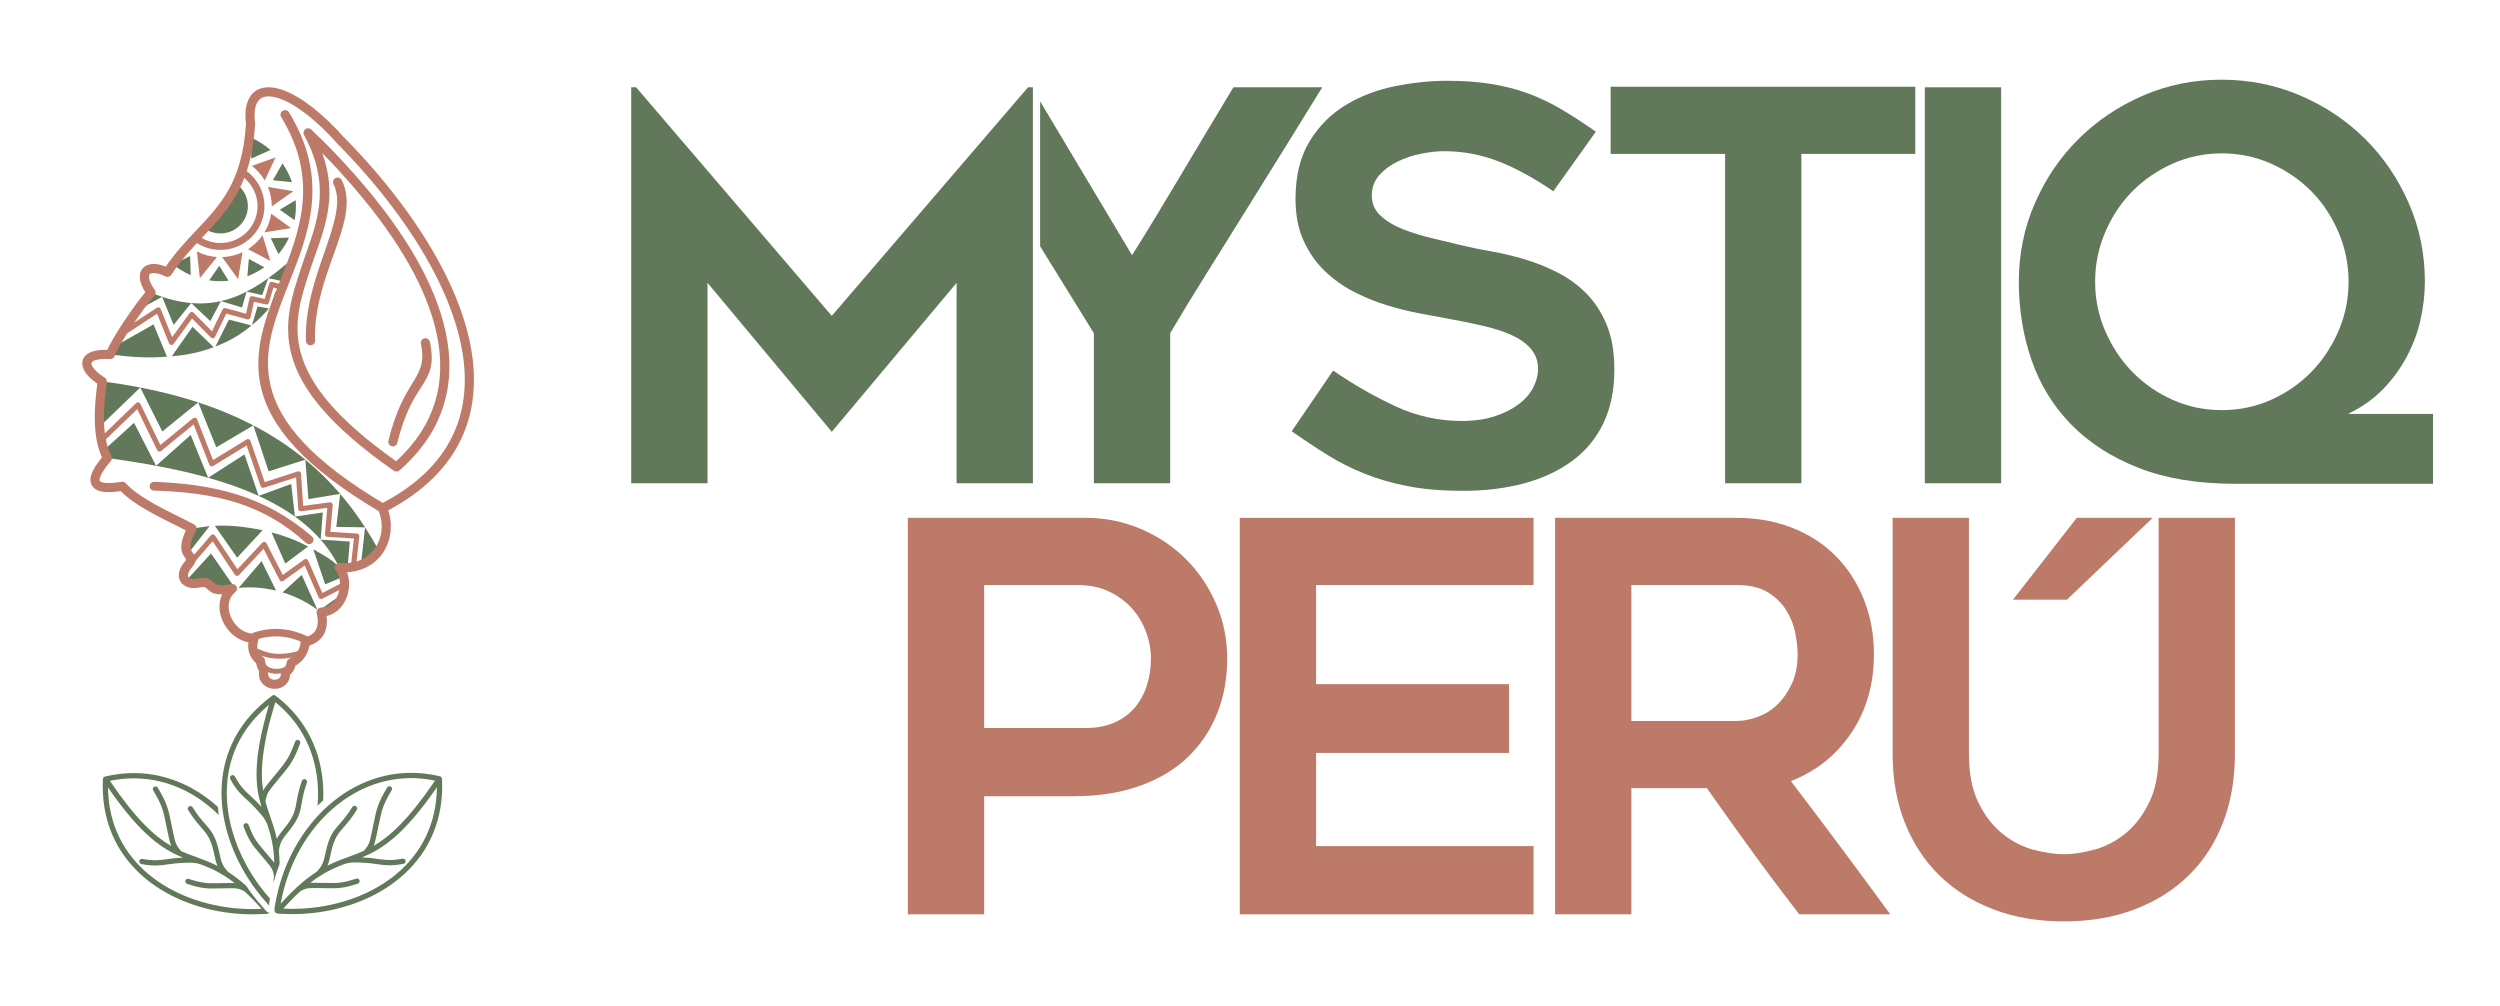
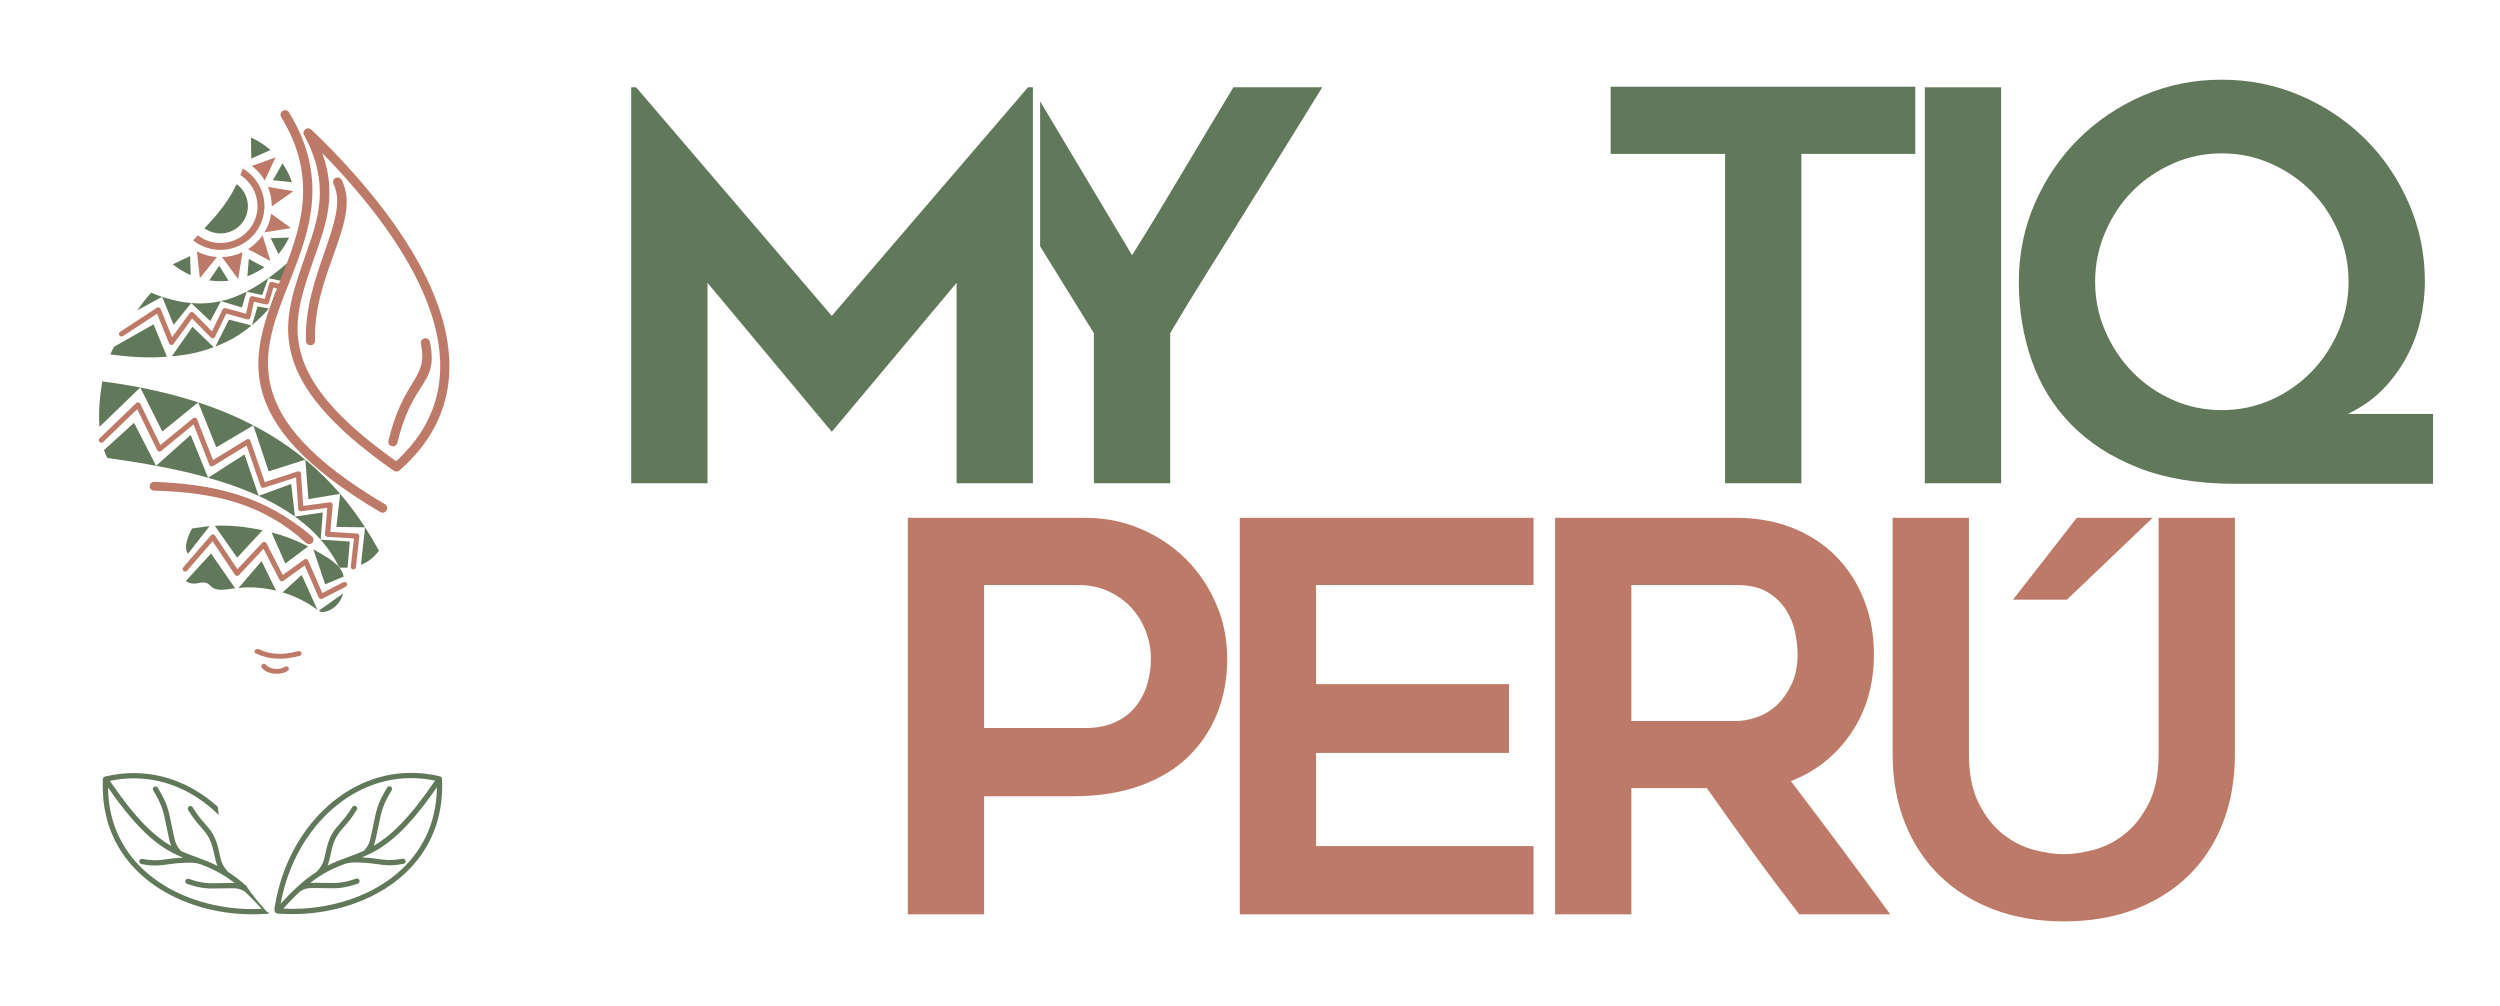
<svg xmlns="http://www.w3.org/2000/svg" width="256" height="103" viewBox="0 0 256 103" fill="none">
  <path d="M249.144 42.384V49.54H228.829C225.033 49.54 221.75 48.994 218.978 47.904C216.206 46.813 213.909 45.334 212.086 43.467C210.262 41.6 208.914 39.408 208.039 36.894C207.164 34.379 206.727 31.698 206.727 28.851C206.727 26.003 207.276 23.322 208.374 20.808C209.471 18.293 210.959 16.102 212.838 14.235C214.718 12.368 216.914 10.888 219.425 9.797C221.936 8.706 224.624 8.16 227.489 8.16C230.355 8.16 233.052 8.706 235.582 9.797C238.112 10.888 240.317 12.368 242.196 14.235C244.074 16.102 245.563 18.293 246.66 20.808C247.758 23.322 248.307 26.003 248.307 28.851C248.307 30.071 248.167 31.328 247.888 32.623C247.61 33.917 247.154 35.173 246.521 36.394C245.888 37.615 245.08 38.742 244.094 39.778C243.107 40.813 241.889 41.683 240.438 42.384H249.144ZM214.541 28.851C214.541 30.626 214.885 32.308 215.574 33.898C216.262 35.488 217.183 36.885 218.355 38.086C219.526 39.288 220.903 40.24 222.475 40.943C224.057 41.646 225.731 41.997 227.517 41.997C229.303 41.997 230.977 41.646 232.559 40.943C234.131 40.24 235.508 39.288 236.679 38.086C237.852 36.885 238.773 35.488 239.461 33.898C240.15 32.308 240.493 30.626 240.493 28.851C240.493 27.076 240.15 25.384 239.461 23.776C238.773 22.167 237.852 20.771 236.679 19.587C235.508 18.404 234.131 17.461 232.559 16.759C230.977 16.056 229.303 15.705 227.517 15.705C225.731 15.705 224.057 16.056 222.475 16.759C220.903 17.461 219.526 18.404 218.355 19.587C217.183 20.771 216.262 22.167 215.574 23.776C214.885 25.384 214.541 27.076 214.541 28.851Z" fill="#61785A" />
  <path d="M204.916 49.485H197.102V8.938H204.916V49.485Z" fill="#61785A" />
  <path d="M196.127 15.76H184.462V49.485H176.649V15.76H164.928V8.882H196.127V15.76Z" fill="#61785A" />
-   <path d="M132.27 44.16L136.512 37.947C138.558 39.353 140.67 40.563 142.846 41.58C145.023 42.598 147.302 43.106 149.684 43.106C150.948 43.106 152.064 42.949 153.032 42.635C153.999 42.321 154.818 41.913 155.488 41.414C156.158 40.914 156.66 40.342 156.995 39.694C157.33 39.047 157.497 38.41 157.497 37.781C157.497 36.968 157.246 36.274 156.743 35.702C156.242 35.127 155.572 34.656 154.734 34.286C153.897 33.917 152.911 33.603 151.776 33.343C150.642 33.085 149.46 32.845 148.232 32.623C147.414 32.474 146.465 32.299 145.386 32.096C144.307 31.892 143.191 31.614 142.037 31.264C140.884 30.912 139.749 30.45 138.633 29.877C137.516 29.303 136.512 28.582 135.618 27.713C134.725 26.845 134.01 25.809 133.47 24.608C132.93 23.405 132.661 21.991 132.661 20.365C132.661 17.997 133.145 16.028 134.112 14.456C135.079 12.886 136.316 11.646 137.823 10.741C139.33 9.835 141.004 9.197 142.846 8.826C144.689 8.457 146.465 8.272 148.177 8.272C149.888 8.272 151.414 8.383 152.754 8.605C154.092 8.826 155.338 9.15 156.492 9.575C157.645 10.001 158.772 10.537 159.869 11.184C160.966 11.831 162.148 12.598 163.413 13.486L159.06 19.587C157.124 18.256 155.265 17.24 153.478 16.537C151.692 15.834 149.814 15.482 147.841 15.482C147.172 15.482 146.409 15.566 145.554 15.733C144.698 15.899 143.889 16.168 143.126 16.537C142.363 16.906 141.73 17.378 141.227 17.951C140.726 18.524 140.474 19.218 140.474 20.031C140.474 20.845 140.772 21.529 141.367 22.084C141.963 22.638 142.725 23.101 143.655 23.47C144.586 23.84 145.609 24.154 146.725 24.413C147.841 24.672 148.921 24.931 149.962 25.19C150.744 25.375 151.665 25.56 152.725 25.744C153.786 25.929 154.883 26.189 156.018 26.521C157.153 26.853 158.278 27.298 159.394 27.853C160.511 28.408 161.506 29.119 162.38 29.988C163.255 30.856 163.962 31.93 164.502 33.205C165.041 34.481 165.31 36.025 165.31 37.837C165.31 39.945 164.938 41.774 164.194 43.328C163.45 44.88 162.39 46.166 161.013 47.182C159.637 48.2 157.999 48.968 156.102 49.485C154.204 50.003 152.102 50.261 149.795 50.261C147.674 50.261 145.804 50.104 144.186 49.789C142.567 49.475 141.088 49.05 139.749 48.514C138.409 47.978 137.144 47.34 135.954 46.6C134.763 45.861 133.535 45.048 132.27 44.16Z" fill="#61785A" />
  <path d="M135.399 8.938C134.358 10.638 133.158 12.58 131.8 14.762C130.441 16.943 129.056 19.171 127.642 21.446C126.228 23.72 124.833 25.957 123.456 28.157C122.079 30.358 120.87 32.345 119.828 34.12V49.485H112.014V34.12L106.508 25.222V10.372L115.922 26.132C116.74 24.838 117.596 23.451 118.489 21.973C119.382 20.493 120.275 19.005 121.167 17.507C122.06 16.01 122.944 14.53 123.818 13.07C124.693 11.61 125.522 10.232 126.302 8.938H135.399Z" fill="#61785A" />
  <path d="M105.769 8.938V49.485H97.956V28.962L85.175 44.216L72.45 28.962V49.485H64.636V8.938H65.139L85.175 32.345L105.268 8.938H105.769Z" fill="#61785A" />
  <path d="M212.661 53.026H220.431L211.656 61.403H206.131L212.661 53.026Z" fill="#BE7A69" />
  <path d="M211.33 94.35C208.689 94.35 206.289 93.944 204.13 93.121C201.973 92.297 200.13 91.142 198.605 89.655C197.08 88.166 195.898 86.362 195.061 84.255C194.223 82.147 193.805 79.799 193.805 77.21V53.026H201.619V77.21C201.619 79.245 201.953 80.927 202.624 82.258C203.293 83.59 204.121 84.644 205.107 85.42C206.093 86.196 207.154 86.733 208.288 87.028C209.423 87.325 210.437 87.472 211.33 87.472C212.223 87.472 213.237 87.325 214.372 87.028C215.507 86.733 216.567 86.196 217.554 85.42C218.539 84.644 219.367 83.59 220.036 82.258C220.707 80.927 221.042 79.245 221.042 77.21V53.026H228.855V77.21C228.855 79.799 228.446 82.147 227.627 84.255C226.809 86.362 225.636 88.166 224.111 89.655C222.586 91.142 220.743 92.297 218.586 93.121C216.427 93.944 214.009 94.35 211.33 94.35Z" fill="#BE7A69" />
  <path d="M167.053 93.629H159.24V53.026H177.797C179.891 53.026 181.798 53.369 183.538 54.053C185.268 54.737 186.747 55.699 187.974 56.937C189.211 58.176 190.17 59.655 190.857 61.375C191.546 63.094 191.891 64.971 191.891 67.005C191.891 70.074 191.118 72.755 189.574 75.048C188.021 77.34 185.965 78.985 183.389 79.984C186.821 84.495 190.216 89.044 193.565 93.629H184.244C182.617 91.522 181.017 89.395 179.462 87.25C177.9 85.106 176.347 82.924 174.784 80.706H167.053V93.629ZM167.053 73.827H177.789C178.495 73.827 179.23 73.689 179.983 73.412C180.746 73.134 181.426 72.709 182.021 72.135C182.606 71.562 183.1 70.85 183.49 70.001C183.881 69.149 184.076 68.151 184.076 67.005C184.076 66.413 184.002 65.71 183.853 64.897C183.705 64.083 183.406 63.306 182.96 62.567C182.524 61.828 181.891 61.199 181.072 60.681C180.254 60.163 179.165 59.905 177.789 59.905H167.053V73.827Z" fill="#BE7A69" />
  <path d="M134.766 59.905V70.056H154.524V77.1H134.766V86.641H157.035V93.629H126.953V53.026H157.035V59.905H134.766Z" fill="#BE7A69" />
  <path d="M111.157 53.026C113.165 53.026 115.054 53.406 116.822 54.164C118.589 54.922 120.124 55.948 121.426 57.242C122.728 58.537 123.76 60.062 124.523 61.818C125.286 63.575 125.667 65.452 125.667 67.448C125.667 69.445 125.333 71.294 124.663 72.995C123.994 74.696 123.007 76.185 121.704 77.461C120.403 78.736 118.756 79.734 116.766 80.455C114.775 81.177 112.478 81.537 109.873 81.537H100.775V93.629H92.962V53.026H111.157ZM111.157 74.548C112.31 74.548 113.314 74.354 114.17 73.966C115.026 73.578 115.723 73.05 116.263 72.385C116.802 71.719 117.203 70.962 117.463 70.11C117.724 69.261 117.854 68.372 117.854 67.448C117.854 66.524 117.687 65.609 117.351 64.703C117.017 63.797 116.533 62.993 115.901 62.29C115.268 61.587 114.487 61.014 113.557 60.571C112.626 60.126 111.547 59.905 110.319 59.905H100.775V74.548H111.157Z" fill="#BE7A69" />
  <path d="M41.494 47.637C41.299 47.823 41.102 48.002 40.905 48.175C40.826 48.244 40.725 48.283 40.62 48.289C40.519 48.296 40.415 48.268 40.325 48.205C33.674 43.56 30.819 39.81 29.882 36.45C28.939 33.071 29.931 30.12 30.962 27.053C31.093 26.664 31.23 26.273 31.366 25.883C32.608 22.34 33.84 18.824 31.134 13.825C31.087 13.738 31.07 13.639 31.082 13.542C31.096 13.448 31.137 13.358 31.207 13.284C31.297 13.191 31.416 13.142 31.537 13.139C31.655 13.137 31.777 13.179 31.871 13.267C32.73 14.082 33.458 14.8 34.161 15.53C34.87 16.263 35.549 17.002 36.306 17.856C38.577 20.419 40.585 23.063 42.178 25.715C43.645 28.158 44.759 30.61 45.4 33.014C46.102 35.647 46.239 38.222 45.658 40.666C45.117 42.94 43.956 45.099 42.051 47.082C41.871 47.269 41.686 47.454 41.494 47.637ZM40.917 46.895C41.072 46.745 41.224 46.593 41.371 46.44C43.154 44.584 44.239 42.567 44.742 40.441C45.285 38.151 45.154 35.731 44.492 33.251C43.873 30.928 42.79 28.55 41.361 26.172C39.804 23.583 37.833 20.992 35.6 18.473C34.997 17.792 34.49 17.23 33.975 16.685C33.664 16.354 33.347 16.026 33.001 15.678C34.503 19.834 33.408 22.929 32.301 26.055C32.147 26.493 31.991 26.931 31.85 27.349C30.877 30.247 29.941 33.038 30.812 36.18C31.682 39.316 34.349 42.837 40.56 47.228C40.684 47.115 40.803 47.004 40.917 46.895Z" fill="#BE7A69" />
  <path d="M31.475 35.231C31.387 35.15 31.331 35.035 31.327 34.907C31.219 31.6 32.283 28.537 33.215 25.849C34.201 23.008 35.038 20.596 34.15 18.853C34.092 18.738 34.086 18.61 34.123 18.498C34.16 18.385 34.242 18.285 34.358 18.228C34.473 18.169 34.601 18.163 34.715 18.2C34.829 18.238 34.929 18.319 34.987 18.434C36.111 20.639 35.192 23.205 34.122 26.191C33.199 28.77 32.159 31.67 32.263 34.877C32.267 35.006 32.219 35.124 32.137 35.21C32.055 35.297 31.939 35.353 31.809 35.357C31.68 35.361 31.561 35.312 31.475 35.231Z" fill="#BE7A69" />
  <path fill-rule="evenodd" clip-rule="evenodd" d="M36.957 57.84C37.688 57.557 38.288 57.075 38.804 56.393C38.364 55.586 37.892 54.786 37.383 54L36.957 57.84ZM37.382 53.999C36.623 52.824 35.78 51.676 34.833 50.57L34.441 53.956L37.382 53.999ZM34.831 50.57C33.783 49.345 32.604 48.172 31.268 47.071L31.581 51.108L34.831 50.57ZM31.268 47.07C29.72 45.794 27.961 44.614 25.946 43.563L27.509 48.263L31.268 47.07ZM25.945 43.562C24.251 42.679 22.376 41.886 20.294 41.203L22.147 45.804L25.945 43.562ZM20.293 41.203C18.48 40.608 16.509 40.096 14.363 39.68L16.62 44.185L20.293 41.203ZM14.362 39.679C13.124 39.44 11.83 39.231 10.472 39.057C10.248 40.39 10.061 42.087 10.183 43.715L14.362 39.679Z" fill="#61785A" />
  <path fill-rule="evenodd" clip-rule="evenodd" d="M10.999 46.902C22.011 48.387 31.341 51.134 34.745 58.119C35.034 58.138 35.308 58.14 35.569 58.125L35.592 58.117L35.821 55.456L32.835 55.26L33.053 52.474L30.2 52.899L29.818 49.555L26.483 50.78L25.036 46.532L21.313 48.923L19.525 44.54L15.982 47.696L13.726 43.294L10.647 46.09C10.747 46.373 10.862 46.645 10.999 46.902Z" fill="#61785A" />
  <path fill-rule="evenodd" clip-rule="evenodd" d="M29.141 28.836L30.102 26.357C25.616 30.293 21.76 32.544 15.477 29.976C15.045 30.439 14.546 31.08 14.045 31.781L16.605 30.395L17.779 33.265L19.58 31.032L21.537 32.886L22.617 30.835L24.781 31.486L25.253 29.862L26.845 30.213L27.471 28.485L29.141 28.836Z" fill="#61785A" />
  <path fill-rule="evenodd" clip-rule="evenodd" d="M11.307 36.301C13.447 36.563 15.162 36.687 17.098 36.525L15.723 33.218L11.686 35.501C11.411 35.991 11.369 36.104 11.307 36.301ZM17.591 36.484C19.174 36.351 20.458 36.083 21.877 35.55L19.715 33.463L17.591 36.484ZM22.062 35.48C23.437 34.963 24.564 34.318 25.758 33.328L23.444 32.729L22.062 35.48ZM25.808 33.288C26.438 32.766 26.959 32.266 27.533 31.592L26.371 31.381L25.808 33.288ZM27.741 31.348C28.081 30.947 28.289 30.666 28.61 30.208L28.681 30.023L28.203 29.893L27.741 31.348Z" fill="#61785A" />
  <path d="M15.458 49.471C15.542 49.389 15.654 49.339 15.778 49.339H15.785C18.836 49.457 21.655 49.807 24.323 50.651C26.998 51.497 29.515 52.84 31.956 54.941L31.965 54.95C32.054 55.036 32.1 55.151 32.101 55.266C32.103 55.38 32.061 55.496 31.973 55.586C31.886 55.674 31.771 55.72 31.655 55.721C31.544 55.722 31.431 55.683 31.343 55.603L31.337 55.598C29.096 53.545 26.723 52.252 24.157 51.449C21.585 50.645 18.817 50.331 15.789 50.239H15.778C15.654 50.239 15.542 50.188 15.459 50.107L15.458 50.106C15.377 50.024 15.326 49.911 15.326 49.788C15.326 49.665 15.377 49.553 15.458 49.471Z" fill="#BE7A69" />
  <path d="M26.568 66.496C26.413 66.421 26.207 66.455 26.107 66.572C26.008 66.688 26.053 66.844 26.208 66.919C26.9 67.253 27.626 67.421 28.381 67.451C29.123 67.48 29.888 67.373 30.669 67.162C30.843 67.115 30.933 66.971 30.871 66.842C30.809 66.712 30.618 66.644 30.445 66.69C29.745 66.881 29.066 66.975 28.415 66.951C27.776 66.925 27.159 66.782 26.568 66.496Z" fill="#BE7A69" />
  <path d="M27.226 68.071C27.136 67.962 26.97 67.943 26.855 68.028C26.74 68.112 26.719 68.27 26.809 68.379C27.101 68.731 27.569 68.927 28.049 68.982C28.566 69.04 29.11 68.937 29.47 68.689C29.588 68.608 29.614 68.45 29.529 68.339C29.443 68.227 29.277 68.201 29.159 68.283C28.905 68.457 28.504 68.527 28.111 68.483C27.758 68.443 27.422 68.308 27.226 68.071Z" fill="#BE7A69" />
  <path d="M18.763 58.098C18.669 58.208 18.682 58.373 18.792 58.467C18.903 58.562 19.07 58.548 19.164 58.439L21.77 55.42L24.055 58.855C24.135 58.975 24.299 59.009 24.42 58.929C24.439 58.917 24.454 58.903 24.469 58.889L26.986 56.2L28.628 59.388C28.694 59.516 28.853 59.567 28.982 59.502L29.017 59.48L31.203 57.905L32.633 61.184C32.691 61.316 32.845 61.378 32.979 61.32L35.404 60.083C35.533 60.017 35.584 59.858 35.518 59.73C35.451 59.602 35.292 59.551 35.163 59.617L33.004 60.72L31.563 57.416C31.555 57.392 31.543 57.369 31.527 57.347C31.442 57.23 31.276 57.205 31.159 57.289L28.956 58.877L27.292 55.645C27.279 55.613 27.258 55.583 27.229 55.557C27.123 55.458 26.955 55.465 26.856 55.57L24.311 58.288L22.018 54.842C22.005 54.821 21.988 54.804 21.97 54.788C21.859 54.693 21.693 54.706 21.598 54.816L18.763 58.098Z" fill="#BE7A69" />
  <path fill-rule="evenodd" clip-rule="evenodd" d="M19.242 56.711L21.465 53.87L19.659 54.117C18.938 55.505 18.931 56.251 19.242 56.711Z" fill="#61785A" />
  <path fill-rule="evenodd" clip-rule="evenodd" d="M21.998 53.84L24.284 57.104L26.89 54.294C25.181 53.948 23.62 53.763 21.998 53.84Z" fill="#61785A" />
  <path fill-rule="evenodd" clip-rule="evenodd" d="M27.804 54.519L29.212 57.706L31.547 55.958C30.331 55.32 29.083 54.845 27.804 54.519Z" fill="#61785A" />
  <path fill-rule="evenodd" clip-rule="evenodd" d="M32.084 56.246L33.295 59.835L35.189 59.039C34.968 57.813 33.589 57.127 32.084 56.246Z" fill="#61785A" />
  <path fill-rule="evenodd" clip-rule="evenodd" d="M19.036 59.489L21.607 56.675L24.071 60.238L23.8 60.272C20.965 60.799 22.026 59.439 20.471 59.673C19.882 59.838 19.341 59.758 19.036 59.489Z" fill="#61785A" />
  <path fill-rule="evenodd" clip-rule="evenodd" d="M24.43 60.203L26.787 57.46L28.271 60.48C26.971 60.171 25.689 60.069 24.43 60.203Z" fill="#61785A" />
  <path fill-rule="evenodd" clip-rule="evenodd" d="M28.935 60.662L30.896 58.875L32.507 62.448C31.411 61.639 30.218 61.048 28.935 60.662Z" fill="#61785A" />
  <path fill-rule="evenodd" clip-rule="evenodd" d="M32.896 62.685L32.664 62.52L35.147 60.757C34.85 61.778 34.073 62.64 32.896 62.685Z" fill="#61785A" />
  <path d="M10.194 44.885C10.089 44.986 10.086 45.152 10.188 45.256C10.29 45.359 10.457 45.361 10.561 45.261L14.052 41.9L16.095 46.094C16.158 46.224 16.316 46.28 16.447 46.216C16.471 46.205 16.492 46.191 16.511 46.173L19.823 43.459L21.438 47.589C21.489 47.723 21.642 47.791 21.779 47.739L21.822 47.717L25.253 45.618L26.692 49.781C26.74 49.919 26.89 49.991 27.028 49.944L30.32 48.878L30.538 52.114C30.548 52.259 30.674 52.368 30.819 52.359L33.514 52L33.279 54.69C33.267 54.835 33.375 54.962 33.52 54.974L36.242 55.138L35.922 58.023C35.906 58.167 36.01 58.297 36.155 58.312C36.299 58.328 36.431 58.224 36.446 58.081L36.798 54.908C36.806 54.764 36.696 54.64 36.55 54.632L33.829 54.467L34.07 51.72L34.068 51.664C34.049 51.52 33.917 51.419 33.772 51.438L31.045 51.8L30.824 48.513C30.823 48.489 30.819 48.466 30.811 48.442C30.767 48.305 30.617 48.23 30.479 48.274L27.108 49.367L25.646 45.137C25.64 45.119 25.632 45.102 25.622 45.085C25.545 44.961 25.382 44.922 25.258 44.998L21.815 47.106L20.182 42.932C20.172 42.907 20.158 42.882 20.139 42.86C20.047 42.749 19.881 42.733 19.769 42.825L16.423 45.567L14.368 41.346C14.356 41.322 14.34 41.298 14.319 41.278C14.218 41.174 14.051 41.172 13.947 41.272L10.194 44.885Z" fill="#BE7A69" />
  <path d="M12.301 33.977C12.181 34.056 12.147 34.218 12.226 34.339C12.306 34.46 12.47 34.493 12.591 34.414L16.083 32.127L17.315 35.161C17.37 35.295 17.523 35.361 17.658 35.307C17.71 35.286 17.752 35.251 17.781 35.207L19.668 32.613L21.595 34.563C21.696 34.666 21.863 34.668 21.968 34.566C21.993 34.541 22.012 34.512 22.025 34.481L23.167 32.115L25.322 32.703C25.462 32.741 25.607 32.658 25.645 32.519L26.007 30.903L27.229 31.177C27.368 31.207 27.508 31.122 27.542 30.985L27.994 29.444L28.838 29.684C28.979 29.724 29.124 29.643 29.164 29.503C29.205 29.365 29.123 29.219 28.983 29.179L27.886 28.868C27.747 28.829 27.602 28.909 27.562 29.048L27.103 30.611L25.865 30.334C25.722 30.303 25.581 30.392 25.549 30.533L25.194 32.125L23.102 31.555C22.979 31.517 22.844 31.573 22.787 31.692L21.707 33.929L19.825 32.024L19.791 31.995C19.673 31.911 19.509 31.938 19.423 32.055L17.626 34.526L16.451 31.635L16.426 31.589C16.347 31.468 16.183 31.435 16.062 31.514L12.301 33.977Z" fill="#BE7A69" />
  <path fill-rule="evenodd" clip-rule="evenodd" d="M24.959 22.59C25.742 21.339 25.41 19.712 24.23 18.858C23.362 20.703 22.192 22.045 20.938 23.381C20.988 23.416 21.037 23.449 21.09 23.481C22.406 24.297 24.138 23.898 24.959 22.59Z" fill="#61785A" />
  <path d="M26.398 23.481C27.055 22.432 27.223 21.217 26.963 20.101L26.955 20.075C26.69 18.968 26.004 17.962 24.958 17.315C24.925 17.294 24.892 17.275 24.859 17.255C24.784 17.49 24.704 17.718 24.62 17.938C25.481 18.486 26.046 19.322 26.266 20.238L26.27 20.261C26.49 21.201 26.348 22.224 25.794 23.107C25.24 23.991 24.378 24.568 23.433 24.786C22.488 25.004 21.457 24.863 20.569 24.312C20.461 24.245 20.359 24.175 20.261 24.1C20.099 24.271 19.936 24.444 19.774 24.619C19.906 24.723 20.045 24.821 20.193 24.912C21.247 25.565 22.47 25.731 23.592 25.473C24.716 25.213 25.74 24.529 26.398 23.481Z" fill="#BE7A69" />
  <path fill-rule="evenodd" clip-rule="evenodd" d="M20.162 25.748L20.467 28.477L22.216 26.321C21.516 26.274 20.817 26.086 20.162 25.748Z" fill="#BE7A69" />
  <path fill-rule="evenodd" clip-rule="evenodd" d="M22.45 27.221L21.424 28.709C22.085 28.808 22.753 28.82 23.409 28.748L22.45 27.221Z" fill="#61785A" />
  <path fill-rule="evenodd" clip-rule="evenodd" d="M22.738 26.33L24.378 28.581L24.382 28.58L24.835 25.824C24.18 26.135 23.464 26.306 22.738 26.33Z" fill="#BE7A69" />
  <path fill-rule="evenodd" clip-rule="evenodd" d="M25.481 26.519L25.332 28.288C25.94 28.058 26.521 27.75 27.06 27.369L25.481 26.519Z" fill="#61785A" />
  <path fill-rule="evenodd" clip-rule="evenodd" d="M25.398 25.517L27.688 26.721L26.885 24.096C26.477 24.678 25.968 25.155 25.398 25.517Z" fill="#BE7A69" />
  <path fill-rule="evenodd" clip-rule="evenodd" d="M19.468 26.221L17.69 27.064C17.94 27.267 18.206 27.457 18.488 27.631C18.827 27.84 19.176 28.022 19.532 28.174L19.468 26.221Z" fill="#61785A" />
  <path fill-rule="evenodd" clip-rule="evenodd" d="M27.945 18.458L28.926 16.734C29.342 17.33 29.667 17.978 29.897 18.656L27.945 18.458Z" fill="#61785A" />
  <path fill-rule="evenodd" clip-rule="evenodd" d="M27.436 19.138L30.028 19.582L27.828 21.137C27.83 20.451 27.697 19.771 27.436 19.138Z" fill="#BE7A69" />
-   <path fill-rule="evenodd" clip-rule="evenodd" d="M28.646 21.473L30.278 20.5C30.334 21.179 30.298 21.869 30.169 22.548L28.646 21.473Z" fill="#61785A" />
  <path fill-rule="evenodd" clip-rule="evenodd" d="M27.77 21.888L29.8 23.353L27.082 23.791C27.445 23.189 27.672 22.543 27.77 21.888Z" fill="#BE7A69" />
  <path fill-rule="evenodd" clip-rule="evenodd" d="M27.723 24.396L29.597 24.323C29.462 24.613 29.308 24.897 29.133 25.176C28.945 25.476 28.739 25.758 28.518 26.022L27.723 24.396Z" fill="#61785A" />
  <path fill-rule="evenodd" clip-rule="evenodd" d="M25.729 16.239L25.705 14.091C26.032 14.235 26.352 14.402 26.663 14.596C27.034 14.825 27.377 15.081 27.693 15.358L25.729 16.239Z" fill="#61785A" />
  <path fill-rule="evenodd" clip-rule="evenodd" d="M25.792 16.986L28.218 16.118L27.11 18.48C26.779 17.915 26.337 17.405 25.792 16.986Z" fill="#BE7A69" />
-   <path d="M25.765 64.965C25.808 64.88 25.883 64.811 25.98 64.776L25.989 64.774C26.426 64.628 26.869 64.522 27.317 64.461C27.767 64.399 28.222 64.382 28.683 64.411C29.144 64.441 29.611 64.517 30.083 64.644C30.554 64.77 31.033 64.948 31.519 65.18L31.542 65.19C31.626 65.238 31.686 65.312 31.717 65.397C31.746 65.48 31.747 65.573 31.714 65.66C31.714 65.664 31.694 65.704 31.691 65.711L31.688 65.714C31.641 65.797 31.566 65.857 31.482 65.886C31.399 65.915 31.306 65.916 31.22 65.884H31.215L31.188 65.87C30.749 65.662 30.316 65.502 29.889 65.387C29.464 65.272 29.046 65.203 28.635 65.177C28.224 65.15 27.818 65.166 27.419 65.221C27.018 65.275 26.624 65.37 26.234 65.5C26.133 65.533 26.027 65.523 25.94 65.479C25.854 65.437 25.784 65.362 25.749 65.267L25.745 65.258C25.712 65.157 25.722 65.053 25.765 64.965Z" fill="#BE7A69" />
  <path d="M39.775 45.131C40.537 42.007 41.496 40.441 42.218 39.261C43.005 37.977 43.5 37.167 43.102 35.196C43.076 35.07 43.104 34.946 43.171 34.846C43.237 34.747 43.342 34.672 43.469 34.646C43.595 34.621 43.721 34.65 43.821 34.716C43.922 34.782 43.997 34.887 44.022 35.012C44.519 37.472 43.967 38.334 43.087 39.707C42.373 40.822 41.432 42.291 40.686 45.351C40.656 45.475 40.577 45.577 40.475 45.639C40.373 45.701 40.246 45.725 40.121 45.694H40.119C39.994 45.663 39.893 45.584 39.831 45.484C39.769 45.382 39.745 45.257 39.775 45.132V45.131Z" fill="#BE7A69" />
-   <path d="M39.029 53.218C38.977 52.886 38.884 52.554 38.751 52.231C38.698 52.118 38.695 51.994 38.733 51.884C38.772 51.774 38.85 51.679 38.963 51.622C39.901 51.138 40.756 50.623 41.528 50.082C42.317 49.528 43.02 48.945 43.643 48.338C44.988 47.023 45.958 45.585 46.599 44.057C47.279 42.436 47.592 40.711 47.594 38.923C47.596 37.223 47.319 35.462 46.811 33.672C46.27 31.763 45.467 29.823 44.46 27.893C43.291 25.645 41.847 23.413 40.225 21.257C38.487 18.948 36.541 16.724 34.501 14.663L34.485 14.644C33.442 13.473 32.421 12.507 31.464 11.756C30.468 10.976 29.544 10.429 28.741 10.129C28.421 10.01 28.124 9.931 27.85 9.894C27.588 9.858 27.352 9.86 27.143 9.903C26.958 9.941 26.795 10.013 26.656 10.121C26.518 10.227 26.403 10.368 26.314 10.545C26.2 10.772 26.123 11.06 26.089 11.408C26.056 11.754 26.066 12.161 26.123 12.627C26.125 12.656 26.125 12.682 26.125 12.711C25.936 15.841 25.249 18.036 24.284 19.791C23.323 21.54 22.096 22.84 20.813 24.195L20.797 24.214C19.701 25.372 18.565 26.574 17.546 28.128C17.486 28.226 17.395 28.295 17.291 28.329L17.278 28.333C17.169 28.364 17.049 28.357 16.938 28.303C16.662 28.166 16.403 28.072 16.17 28.018C15.941 27.964 15.74 27.95 15.578 27.976C15.514 27.985 15.458 28 15.414 28.022C15.376 28.039 15.345 28.062 15.321 28.087C15.3 28.11 15.284 28.139 15.272 28.172L15.27 28.18C15.256 28.224 15.248 28.277 15.248 28.338C15.249 28.495 15.298 28.69 15.398 28.922C15.498 29.15 15.649 29.413 15.86 29.708C15.919 29.793 15.947 29.893 15.944 29.993L15.943 30.017C15.935 30.116 15.895 30.213 15.821 30.292L15.808 30.306C15.58 30.533 15.214 30.987 14.793 31.554C14.358 32.141 13.86 32.853 13.388 33.567C12.979 34.19 12.592 34.807 12.294 35.334C12.032 35.797 11.838 36.187 11.753 36.446C11.72 36.545 11.655 36.629 11.572 36.685C11.489 36.742 11.389 36.773 11.281 36.767C10.85 36.742 10.493 36.75 10.205 36.787C9.913 36.824 9.694 36.889 9.543 36.974C9.485 37.007 9.442 37.039 9.412 37.074C9.388 37.101 9.373 37.13 9.366 37.157C9.358 37.19 9.358 37.23 9.366 37.275C9.376 37.332 9.399 37.395 9.432 37.462C9.519 37.643 9.674 37.839 9.886 38.039C10.103 38.243 10.374 38.449 10.694 38.646C10.78 38.692 10.848 38.762 10.891 38.846C10.933 38.929 10.951 39.026 10.937 39.123C10.837 39.828 10.752 40.54 10.7 41.24C10.648 41.941 10.627 42.629 10.651 43.283C10.675 43.927 10.742 44.546 10.867 45.123C10.988 45.693 11.167 46.219 11.414 46.685C11.457 46.77 11.475 46.864 11.464 46.955C11.455 47.044 11.418 47.132 11.355 47.206C11.035 47.577 10.783 47.905 10.597 48.19C10.414 48.471 10.295 48.712 10.236 48.912C10.21 49 10.198 49.076 10.198 49.138C10.199 49.183 10.207 49.22 10.222 49.247C10.237 49.272 10.264 49.297 10.303 49.321C10.356 49.352 10.426 49.38 10.511 49.401C10.709 49.453 10.968 49.472 11.286 49.462C11.615 49.452 12.007 49.408 12.459 49.332C12.539 49.318 12.621 49.327 12.697 49.353C12.77 49.38 12.839 49.426 12.893 49.489C13.44 50.121 14.337 50.748 15.333 51.335C16.348 51.932 17.454 52.482 18.409 52.957L19.194 53.348C19.441 53.473 19.67 53.591 19.872 53.701L19.877 53.704C19.992 53.764 20.071 53.865 20.106 53.979C20.141 54.091 20.134 54.216 20.076 54.328L20.074 54.334C19.638 55.151 19.505 55.66 19.51 56.002C19.514 56.304 19.642 56.475 19.746 56.614C19.893 56.809 20.017 56.977 20.042 57.209C20.067 57.436 19.985 57.689 19.716 58.021L19.699 58.042C19.553 58.207 19.446 58.359 19.372 58.496C19.299 58.633 19.259 58.753 19.248 58.857C19.243 58.907 19.245 58.951 19.255 58.99C19.262 59.024 19.276 59.055 19.295 59.083C19.315 59.113 19.342 59.139 19.377 59.164C19.414 59.192 19.459 59.215 19.511 59.235C19.614 59.273 19.739 59.293 19.877 59.293C20.017 59.293 20.17 59.272 20.33 59.228C20.355 59.22 20.376 59.215 20.401 59.211C21.274 59.08 21.548 59.332 21.846 59.62L21.86 59.634C22.072 59.839 22.318 60.073 23.713 59.813C23.798 59.798 23.883 59.805 23.962 59.834C24.039 59.863 24.11 59.912 24.165 59.98C24.245 60.078 24.278 60.198 24.266 60.314V60.322C24.253 60.44 24.194 60.554 24.094 60.635C23.866 60.818 23.7 61.036 23.588 61.275C23.469 61.533 23.414 61.817 23.414 62.108C23.414 62.264 23.428 62.419 23.457 62.572C23.486 62.731 23.53 62.888 23.588 63.041C23.644 63.19 23.713 63.337 23.795 63.481L23.802 63.492C23.885 63.638 23.981 63.777 24.087 63.908C24.331 64.208 24.634 64.463 24.977 64.637C25.288 64.795 25.635 64.887 26.005 64.889C26.03 64.889 26.057 64.891 26.082 64.894L26.157 64.911C26.275 64.948 26.368 65.026 26.425 65.125L26.433 65.141C26.487 65.243 26.502 65.365 26.468 65.484L26.464 65.497C26.398 65.707 26.36 65.9 26.352 66.076C26.343 66.248 26.361 66.406 26.403 66.55C26.443 66.685 26.505 66.811 26.589 66.928L26.599 66.941C26.691 67.066 26.808 67.182 26.946 67.29L26.952 67.294C27.003 67.333 27.046 67.381 27.078 67.438C27.108 67.492 27.129 67.554 27.136 67.619C27.143 67.698 27.156 67.775 27.172 67.85C27.188 67.922 27.206 67.987 27.228 68.042C27.247 68.094 27.27 68.143 27.296 68.187C27.32 68.227 27.348 68.265 27.379 68.299C27.429 68.354 27.466 68.423 27.485 68.496C27.502 68.567 27.505 68.643 27.487 68.717C27.441 68.904 27.443 69.058 27.477 69.181C27.512 69.307 27.583 69.403 27.675 69.47C27.729 69.509 27.788 69.54 27.851 69.561C27.918 69.585 27.993 69.598 28.068 69.603C28.141 69.608 28.215 69.603 28.283 69.59L28.29 69.589C28.354 69.576 28.417 69.555 28.474 69.526L28.483 69.52C28.578 69.471 28.657 69.395 28.704 69.294C28.749 69.199 28.77 69.078 28.755 68.931L28.753 68.926C28.744 68.847 28.757 68.766 28.787 68.692L28.796 68.67C28.831 68.599 28.885 68.534 28.957 68.486L28.972 68.476C29.029 68.44 29.08 68.401 29.123 68.358C29.165 68.316 29.203 68.27 29.233 68.22C29.264 68.167 29.289 68.11 29.31 68.046C29.331 67.984 29.346 67.916 29.355 67.844L29.356 67.829C29.366 67.755 29.392 67.684 29.436 67.621C29.473 67.567 29.524 67.519 29.585 67.483L29.601 67.474C29.797 67.369 29.968 67.252 30.112 67.124C30.253 66.998 30.371 66.862 30.465 66.717C30.56 66.571 30.633 66.415 30.686 66.251C30.739 66.085 30.773 65.905 30.789 65.713C30.796 65.619 30.832 65.529 30.89 65.456L30.894 65.45C30.956 65.374 31.042 65.317 31.142 65.293C31.463 65.212 31.724 65.098 31.928 64.954C32.123 64.817 32.267 64.648 32.364 64.454C32.468 64.25 32.523 64.009 32.536 63.737C32.548 63.454 32.514 63.135 32.437 62.783C32.431 62.757 32.427 62.728 32.427 62.701C32.423 62.581 32.465 62.469 32.538 62.384L32.552 62.367C32.633 62.281 32.747 62.225 32.875 62.219H32.88C33.077 62.212 33.261 62.175 33.431 62.113C33.607 62.05 33.769 61.958 33.914 61.845C34.061 61.73 34.191 61.593 34.304 61.441C34.423 61.279 34.522 61.101 34.598 60.913C34.676 60.725 34.732 60.525 34.77 60.318C34.806 60.111 34.82 59.901 34.813 59.696C34.804 59.45 34.761 59.209 34.685 58.986C34.614 58.774 34.513 58.579 34.38 58.411C34.348 58.372 34.323 58.327 34.305 58.28L34.297 58.258C34.279 58.202 34.272 58.142 34.277 58.081C34.288 57.952 34.35 57.84 34.441 57.763C34.533 57.685 34.655 57.643 34.784 57.653C35.176 57.685 35.544 57.675 35.883 57.628C36.237 57.58 36.564 57.491 36.86 57.369C37.184 57.235 37.475 57.062 37.73 56.856C37.995 56.641 38.224 56.391 38.414 56.115C38.601 55.844 38.75 55.548 38.858 55.236C38.969 54.921 39.039 54.585 39.067 54.241C39.096 53.903 39.083 53.559 39.029 53.218ZM39.972 53.188C40.025 53.568 40.034 53.947 40.004 54.318C39.969 54.737 39.881 55.15 39.744 55.544C39.608 55.932 39.422 56.303 39.19 56.641C38.949 56.989 38.659 57.306 38.322 57.579C37.996 57.841 37.627 58.061 37.217 58.23C36.918 58.353 36.597 58.449 36.256 58.513C36.027 58.556 35.789 58.583 35.541 58.597C35.584 58.711 35.62 58.828 35.649 58.947C35.707 59.178 35.74 59.419 35.749 59.664C35.76 59.935 35.741 60.21 35.693 60.479C35.646 60.745 35.569 61.01 35.465 61.264C35.357 61.527 35.22 61.775 35.054 61.998C34.893 62.217 34.707 62.413 34.495 62.579C34.313 62.721 34.113 62.84 33.897 62.933C33.753 62.995 33.601 63.045 33.441 63.081C33.479 63.383 33.486 63.67 33.462 63.938V63.945C33.43 64.283 33.345 64.593 33.206 64.871C33.055 65.172 32.842 65.431 32.564 65.648C32.32 65.836 32.028 65.989 31.684 66.106C31.653 66.286 31.609 66.458 31.55 66.623C31.475 66.834 31.378 67.033 31.256 67.22C31.127 67.418 30.972 67.603 30.79 67.772C30.63 67.919 30.45 68.056 30.246 68.181C30.229 68.252 30.207 68.322 30.182 68.39L30.178 68.405C30.14 68.507 30.092 68.604 30.037 68.698C29.983 68.788 29.92 68.873 29.848 68.952C29.801 69.004 29.751 69.054 29.697 69.1C29.688 69.363 29.62 69.593 29.509 69.787C29.369 70.032 29.162 70.219 28.922 70.345C28.785 70.418 28.636 70.469 28.482 70.501C28.327 70.533 28.167 70.544 28.009 70.534C27.853 70.525 27.698 70.494 27.549 70.443L27.538 70.44C27.389 70.387 27.247 70.314 27.119 70.222C26.89 70.055 26.706 69.825 26.601 69.535C26.519 69.303 26.49 69.034 26.532 68.728C26.503 68.685 26.476 68.641 26.453 68.596C26.414 68.523 26.38 68.447 26.349 68.366C26.318 68.283 26.292 68.196 26.269 68.107C26.253 68.042 26.24 67.975 26.229 67.909C26.064 67.764 25.921 67.607 25.804 67.439C25.671 67.246 25.57 67.037 25.503 66.813C25.446 66.621 25.415 66.418 25.412 66.204C25.409 66.063 25.418 65.918 25.439 65.771C25.07 65.703 24.725 65.572 24.409 65.392C24.004 65.162 23.648 64.852 23.356 64.491C23.219 64.323 23.095 64.143 22.987 63.954C22.879 63.766 22.786 63.568 22.71 63.365C22.632 63.158 22.572 62.947 22.533 62.737C22.494 62.526 22.473 62.316 22.473 62.108C22.473 61.819 22.512 61.532 22.594 61.256C22.634 61.12 22.685 60.988 22.747 60.86C22.345 60.867 22.056 60.815 21.835 60.731C21.531 60.617 21.363 60.453 21.204 60.301C21.137 60.236 21.076 60.175 20.995 60.146C20.906 60.112 20.774 60.102 20.558 60.131C20.315 60.196 20.076 60.227 19.852 60.224C19.61 60.222 19.383 60.181 19.183 60.107C19.045 60.056 18.918 59.988 18.807 59.905C18.694 59.821 18.597 59.721 18.52 59.609C18.437 59.488 18.376 59.355 18.342 59.209C18.309 59.071 18.3 58.922 18.315 58.763C18.337 58.557 18.404 58.334 18.523 58.1C18.631 57.889 18.784 57.666 18.986 57.435C19.094 57.303 19.051 57.247 18.994 57.17C18.821 56.939 18.612 56.659 18.57 56.171C18.533 55.743 18.635 55.158 19.034 54.315L18.64 54.114L17.99 53.789C17.028 53.311 15.917 52.758 14.899 52.161C13.908 51.581 12.993 50.951 12.361 50.291C11.937 50.355 11.557 50.389 11.222 50.395C10.852 50.401 10.536 50.37 10.276 50.303C10.077 50.252 9.905 50.178 9.762 50.083C9.62 49.987 9.506 49.868 9.42 49.728L9.409 49.71C9.323 49.562 9.274 49.395 9.263 49.213C9.253 49.04 9.277 48.855 9.336 48.654C9.412 48.393 9.551 48.1 9.755 47.773C9.933 47.488 10.162 47.176 10.443 46.836C10.217 46.346 10.051 45.813 9.933 45.246C9.807 44.636 9.738 43.988 9.715 43.316C9.69 42.647 9.708 41.958 9.758 41.261V41.258C9.804 40.606 9.878 39.946 9.966 39.287C9.657 39.078 9.387 38.859 9.165 38.64C8.906 38.382 8.71 38.121 8.586 37.867C8.509 37.709 8.457 37.55 8.435 37.394C8.412 37.235 8.418 37.081 8.455 36.931C8.495 36.772 8.57 36.624 8.678 36.492C8.78 36.367 8.915 36.258 9.08 36.163C9.305 36.037 9.596 35.941 9.959 35.883C10.252 35.836 10.596 35.815 10.992 35.823C11.125 35.521 11.319 35.152 11.553 34.745C11.851 34.225 12.217 33.641 12.603 33.056C13.029 32.409 13.489 31.75 13.913 31.172L13.921 31.16C14.286 30.663 14.622 30.234 14.882 29.932C14.71 29.658 14.58 29.401 14.488 29.164C14.37 28.861 14.314 28.587 14.312 28.345C14.311 28.17 14.336 28.009 14.387 27.865C14.44 27.712 14.52 27.578 14.623 27.463C14.724 27.352 14.846 27.261 14.984 27.192C15.12 27.124 15.273 27.077 15.438 27.051C15.676 27.015 15.948 27.025 16.245 27.081C16.475 27.124 16.721 27.197 16.977 27.299C17.465 26.586 17.972 25.948 18.483 25.355C19.028 24.724 19.578 24.141 20.119 23.568C21.351 22.265 22.532 21.016 23.444 19.363C24.353 17.714 25.003 15.649 25.186 12.7C25.123 12.167 25.116 11.691 25.161 11.273C25.21 10.828 25.317 10.446 25.477 10.128C25.633 9.819 25.836 9.57 26.082 9.38C26.333 9.187 26.626 9.058 26.956 8.99C27.256 8.929 27.586 8.922 27.941 8.967H27.947C28.297 9.013 28.673 9.109 29.068 9.257C29.95 9.585 30.95 10.172 32.013 11.002C33.018 11.787 34.085 12.793 35.171 14.01C37.24 16.102 39.215 18.359 40.98 20.705C42.631 22.898 44.101 25.174 45.294 27.466C46.331 29.455 47.159 31.459 47.718 33.435C48.245 35.298 48.533 37.139 48.531 38.923C48.529 40.836 48.194 42.682 47.465 44.417C46.778 46.055 45.74 47.595 44.3 49.001C43.666 49.622 42.953 50.215 42.158 50.78C41.43 51.297 40.631 51.791 39.758 52.258C39.859 52.564 39.93 52.876 39.972 53.188Z" fill="#BE7A69" />
  <path d="M39.294 52.486C39.177 52.516 39.049 52.503 38.939 52.437C31.003 47.745 27.708 43.668 26.762 39.832C25.814 35.983 27.226 32.417 28.692 28.716C30.671 23.721 32.751 18.47 28.793 11.986C28.725 11.876 28.709 11.749 28.738 11.634C28.766 11.518 28.84 11.413 28.951 11.347L29.002 11.315H29.013C29.107 11.276 29.209 11.27 29.305 11.294C29.42 11.321 29.527 11.394 29.594 11.504L29.625 11.557C31.698 14.976 32.197 18.055 31.922 20.93C31.645 23.808 30.592 26.466 29.566 29.056C26.777 36.1 24.19 42.631 39.416 51.634C39.527 51.7 39.602 51.804 39.632 51.92C39.661 52.035 39.647 52.163 39.581 52.273C39.515 52.384 39.41 52.458 39.294 52.486Z" fill="#BE7A69" />
  <path d="M45.263 79.749V79.752V79.759C45.289 80.3 45.286 80.827 45.255 81.336C45.019 85.265 43.146 88.246 40.462 90.288C37.794 92.319 34.323 93.415 30.868 93.583C30.177 93.617 29.486 93.614 28.805 93.573C28.266 93.59 28.115 93.47 28.102 93.135C28.099 93.043 28.117 92.95 28.138 92.832L28.162 92.701C28.241 92.221 28.339 91.746 28.454 91.279C29.387 87.48 31.454 84.191 34.202 81.999C36.962 79.799 40.408 78.703 44.085 79.302C44.401 79.355 44.719 79.418 45.041 79.496H45.041C45.069 79.501 45.097 79.512 45.123 79.526H45.124L45.128 79.528L45.129 79.529L45.133 79.531L45.136 79.533L45.138 79.534L45.142 79.536L45.158 79.549L45.159 79.549L45.163 79.553H45.164C45.213 79.593 45.244 79.647 45.256 79.706L45.257 79.707L45.258 79.711L45.26 79.726V79.727L45.261 79.737V79.739L45.263 79.742V79.746V79.749ZM39.648 80.64C39.725 80.513 39.892 80.473 40.02 80.55C40.147 80.626 40.188 80.791 40.111 80.918C39.198 82.413 39.064 83.075 38.806 84.353C38.744 84.657 38.675 84.997 38.588 85.388L38.535 85.63C38.451 86.025 38.386 86.326 38.26 86.614C39.939 85.639 41.859 83.902 44.548 79.936C44.364 79.897 44.181 79.864 43.998 79.834C40.482 79.26 37.185 80.311 34.54 82.419C31.884 84.537 29.885 87.722 28.98 91.405C28.888 91.779 28.807 92.159 28.738 92.543C29.325 91.888 29.875 91.333 30.393 90.858L30.398 90.854L30.403 90.849C31.131 90.183 31.798 89.676 32.423 89.274C33.062 88.602 33.153 88.183 33.325 87.383L33.388 87.1C33.731 85.556 34.183 85.042 34.807 84.33C35.165 83.923 35.584 83.445 36.073 82.644C36.151 82.517 36.317 82.476 36.444 82.553C36.572 82.63 36.612 82.796 36.535 82.922C36.02 83.766 35.585 84.261 35.215 84.684C34.643 85.336 34.23 85.806 33.916 87.216L33.856 87.495C33.756 87.957 33.681 88.306 33.53 88.642C34.292 88.257 35.003 87.997 35.706 87.739C36.217 87.553 36.724 87.367 37.245 87.132C37.78 86.564 37.858 86.201 38.006 85.518L38.06 85.272C38.146 84.884 38.214 84.549 38.275 84.247C38.547 82.908 38.687 82.216 39.648 80.64ZM41.216 87.928C41.363 87.901 41.504 87.998 41.532 88.144C41.56 88.289 41.463 88.43 41.315 88.457C40.066 88.694 39.436 88.605 38.641 88.492C38.222 88.433 37.756 88.366 37.13 88.341L36.83 88.328C36.258 88.302 35.935 88.286 35.321 88.456C34.241 88.865 33.113 89.36 31.772 90.399C31.914 90.394 32.067 90.395 32.239 90.397L32.453 90.398C32.801 90.399 33.096 90.407 33.361 90.412C34.475 90.436 35.052 90.45 36.47 89.975C36.611 89.928 36.765 90.004 36.812 90.145C36.86 90.286 36.783 90.438 36.642 90.486C35.136 90.988 34.527 90.975 33.35 90.949C33.085 90.943 32.789 90.937 32.453 90.936L32.235 90.935C31.639 90.929 31.325 90.927 30.748 91.266C30.208 91.762 29.633 92.347 29.014 93.045C29.621 93.075 30.232 93.075 30.843 93.045C34.193 92.882 37.555 91.823 40.134 89.861C42.699 87.909 44.489 85.06 44.715 81.304C44.729 81.077 44.736 80.847 44.739 80.614C41.328 85.555 39.126 86.949 37.059 87.8L37.151 87.804C37.813 87.831 38.289 87.898 38.717 87.959C39.464 88.064 40.055 88.149 41.216 87.928Z" fill="#61785A" />
  <path d="M10.538 79.771V79.775V79.782C10.511 80.324 10.515 80.85 10.546 81.358C10.782 85.288 12.654 88.27 15.338 90.311C18.007 92.343 21.478 93.438 24.933 93.606C25.624 93.64 26.313 93.636 26.996 93.596C27.33 93.607 27.515 93.564 27.611 93.45C27.593 93.453 27.576 93.454 27.558 93.453H27.557L27.551 93.451H27.55H27.545H27.542L27.538 93.45H27.534L27.53 93.449L27.527 93.448H27.524L27.519 93.447H27.517L27.512 93.446L27.511 93.445L27.503 93.444L27.496 93.442L27.49 93.44H27.489L27.483 93.438L27.481 93.437L27.476 93.436L27.474 93.435L27.469 93.433L27.465 93.432L27.462 93.431L27.458 93.429L27.455 93.428L27.45 93.426L27.449 93.425L27.443 93.423L27.442 93.422L27.434 93.419L27.427 93.416L27.426 93.415L27.42 93.412L27.419 93.41L27.414 93.407L27.411 93.406L27.406 93.404L27.402 93.402L27.399 93.4L27.394 93.397L27.392 93.395L27.387 93.392L27.385 93.391L27.379 93.387L27.378 93.386L27.37 93.382L27.363 93.377L27.362 93.376L27.356 93.371L27.354 93.369L27.349 93.365L27.341 93.36L27.337 93.357L27.333 93.354L27.329 93.351L27.326 93.349L27.321 93.344L27.319 93.343L27.312 93.337H27.311L27.303 93.329L27.296 93.323L27.295 93.322L27.288 93.316L27.287 93.315L27.28 93.309L27.277 93.307L27.273 93.302L27.269 93.299L27.265 93.294L27.26 93.29L27.257 93.287L27.252 93.281L27.25 93.279L27.242 93.272L27.241 93.271L27.234 93.264L27.233 93.263L27.225 93.254L27.218 93.246L27.215 93.244L27.209 93.237L27.206 93.235L27.201 93.228L27.197 93.225L27.193 93.219L27.188 93.215L27.184 93.209L27.178 93.203L27.175 93.2L27.169 93.193L27.167 93.191L27.16 93.182L27.159 93.181L27.15 93.17H27.149L27.141 93.16L27.14 93.159L27.133 93.15L27.13 93.147L27.124 93.139L27.12 93.135L27.115 93.128L27.11 93.122L27.106 93.117L27.101 93.11L27.098 93.106L27.091 93.097L27.088 93.094L27.08 93.084L27.079 93.082L27.07 93.071C26.608 92.57 26.171 92.041 25.761 91.487C25.668 91.362 25.577 91.236 25.488 91.108L25.484 91.103L25.481 91.099V91.098L25.478 91.094L25.474 91.089L25.473 91.087L25.471 91.084L25.468 91.079L25.465 91.075L25.464 91.073L25.461 91.069L25.456 91.064V91.062L25.453 91.059L25.45 91.054L25.447 91.05V91.049L25.443 91.045L25.44 91.04L25.439 91.039L25.437 91.034L25.433 91.029L25.431 91.026L25.43 91.025L25.427 91.02L25.424 91.015L25.422 91.014L25.419 91.01L25.416 91.005L25.413 91.002V91.001L25.409 90.996L25.406 90.99L25.405 90.989L25.403 90.985L25.399 90.981L25.397 90.977L25.396 90.976L25.392 90.971L25.389 90.966L25.388 90.965L25.385 90.961L25.382 90.957L25.379 90.952V90.951L25.375 90.946L25.372 90.941L25.371 90.94L25.369 90.936L25.366 90.931L25.363 90.928L25.361 90.927L25.358 90.922L25.355 90.916L25.354 90.915L25.351 90.911L25.348 90.906L25.346 90.903L25.345 90.902L25.342 90.897L25.338 90.892V90.891L25.335 90.887L25.332 90.882L25.328 90.879V90.877L25.324 90.872L25.321 90.867L25.32 90.866L25.318 90.862L25.315 90.857L25.312 90.854L25.311 90.852L25.308 90.848L25.305 90.843L25.304 90.842L25.302 90.838L25.297 90.832L25.296 90.828L25.294 90.827L25.291 90.823L25.288 90.818L25.287 90.816L25.284 90.813L25.281 90.808L25.279 90.804L25.278 90.803L25.275 90.797L25.271 90.792L25.212 90.705C24.556 90.12 23.949 89.665 23.378 89.298C22.739 88.626 22.648 88.205 22.474 87.406L22.412 87.124C22.069 85.58 21.617 85.066 20.994 84.354C20.636 83.945 20.217 83.469 19.727 82.667C19.65 82.541 19.484 82.5 19.357 82.577C19.229 82.654 19.189 82.819 19.266 82.945C19.781 83.79 20.215 84.285 20.586 84.708C21.158 85.359 21.571 85.83 21.885 87.24L21.945 87.518C22.045 87.98 22.12 88.329 22.271 88.666C21.509 88.281 20.798 88.02 20.095 87.763C19.584 87.576 19.077 87.389 18.556 87.156C18.021 86.587 17.943 86.225 17.795 85.542L17.74 85.296C17.655 84.908 17.587 84.572 17.526 84.271C17.254 82.932 17.114 82.238 16.153 80.664C16.075 80.537 15.909 80.496 15.781 80.572C15.654 80.649 15.613 80.814 15.69 80.942C16.603 82.436 16.737 83.098 16.995 84.376C17.057 84.681 17.126 85.021 17.213 85.412L17.265 85.654C17.35 86.049 17.415 86.349 17.541 86.636C15.861 85.663 13.942 83.925 11.253 79.96C11.436 79.921 11.619 79.887 11.803 79.857C15.318 79.284 18.616 80.334 21.26 82.443C21.654 82.757 22.032 83.094 22.396 83.453C22.36 83.178 22.331 82.903 22.31 82.628C22.079 82.418 21.841 82.217 21.599 82.023C18.839 79.822 15.393 78.727 11.716 79.326C11.399 79.378 11.081 79.442 10.76 79.519L10.759 79.52H10.758C10.73 79.525 10.704 79.535 10.677 79.55L10.672 79.552L10.67 79.553L10.667 79.555L10.665 79.556L10.663 79.558L10.659 79.56L10.643 79.572L10.64 79.573L10.637 79.576H10.636C10.588 79.616 10.557 79.671 10.543 79.729V79.73L10.542 79.734L10.54 79.75L10.539 79.761L10.538 79.763V79.766V79.769V79.771ZM14.585 87.952C14.437 87.925 14.297 88.02 14.269 88.167C14.241 88.313 14.338 88.453 14.485 88.481C15.734 88.718 16.364 88.629 17.16 88.516C17.578 88.456 18.045 88.39 18.67 88.365L18.971 88.352C19.543 88.325 19.866 88.31 20.48 88.48C21.56 88.888 22.688 89.384 24.029 90.423C23.886 90.418 23.734 90.419 23.561 90.421L23.348 90.422C23 90.423 22.704 90.43 22.439 90.435C21.325 90.46 20.748 90.472 19.33 89.998C19.189 89.951 19.036 90.027 18.988 90.169C18.941 90.309 19.017 90.461 19.159 90.508C20.664 91.012 21.273 90.999 22.451 90.973C22.716 90.967 23.012 90.961 23.348 90.96L23.564 90.957C24.162 90.952 24.476 90.95 25.053 91.29C25.593 91.784 26.168 92.369 26.786 93.069C26.18 93.099 25.569 93.099 24.958 93.069C21.608 92.906 18.246 91.847 15.667 89.883C13.101 87.932 11.312 85.082 11.085 81.327C11.072 81.101 11.064 80.871 11.062 80.638C14.472 85.579 16.675 86.973 18.742 87.823L18.649 87.828C17.987 87.854 17.511 87.922 17.084 87.982C16.337 88.088 15.746 88.172 14.585 87.952Z" fill="#61785A" />
-   <path d="M27.886 71.233L27.883 71.235L27.878 71.239C27.438 71.56 27.03 71.894 26.652 72.239C23.734 74.901 22.588 78.226 22.688 81.584C22.787 84.922 24.122 88.29 26.171 91.06C26.581 91.614 27.018 92.144 27.48 92.644C27.512 92.686 27.543 92.724 27.573 92.759C27.563 92.718 27.558 92.672 27.556 92.621C27.553 92.529 27.571 92.436 27.592 92.319L27.615 92.189L27.644 92.021C27.28 91.611 26.934 91.183 26.606 90.741C24.619 88.054 23.325 84.794 23.229 81.567C23.134 78.359 24.229 75.18 27.017 72.636C27.186 72.482 27.36 72.331 27.541 72.183C25.836 77.93 26.137 80.508 26.778 82.638L26.716 82.57C26.278 82.075 25.924 81.751 25.607 81.46C25.054 80.951 24.615 80.548 24.055 79.514C23.982 79.383 23.818 79.335 23.687 79.406C23.556 79.477 23.508 79.641 23.579 79.771C24.182 80.883 24.649 81.313 25.24 81.855C25.549 82.14 25.895 82.458 26.31 82.925L26.51 83.147C26.891 83.572 27.108 83.812 27.362 84.393C27.725 85.482 28.049 86.665 28.085 88.355C27.999 88.241 27.902 88.125 27.791 87.992L27.656 87.83C27.435 87.561 27.244 87.338 27.072 87.137C26.349 86.294 25.976 85.857 25.451 84.465C25.399 84.325 25.243 84.255 25.104 84.308C24.963 84.36 24.893 84.515 24.945 84.653C25.502 86.132 25.897 86.593 26.659 87.485C26.831 87.686 27.023 87.91 27.236 88.168L27.374 88.334C27.755 88.791 27.956 89.032 28.055 89.691C28.039 89.927 28.021 90.171 27.995 90.425C28.172 89.756 28.385 89.105 28.631 88.473C28.625 87.993 28.598 87.552 28.552 87.141C28.674 86.225 28.945 85.89 29.459 85.252L29.64 85.027C30.628 83.787 30.746 83.115 30.907 82.185C31 81.651 31.108 81.027 31.425 80.145C31.475 80.005 31.401 79.851 31.261 79.801C31.12 79.752 30.966 79.825 30.916 79.964C30.582 80.894 30.47 81.541 30.373 82.095C30.226 82.945 30.119 83.562 29.217 84.692L29.037 84.915C28.74 85.283 28.515 85.561 28.348 85.891C28.167 85.06 27.922 84.348 27.679 83.643C27.502 83.131 27.328 82.622 27.181 82.073C27.288 81.302 27.521 81.013 27.961 80.469L28.12 80.271C28.367 79.959 28.586 79.695 28.784 79.458C29.658 78.405 30.11 77.859 30.733 76.123C30.783 75.984 30.71 75.83 30.569 75.78C30.429 75.73 30.274 75.803 30.224 75.942C29.633 77.589 29.201 78.11 28.366 79.117C28.167 79.357 27.946 79.623 27.695 79.937L27.54 80.13C27.286 80.445 27.092 80.684 26.946 80.963C26.647 79.054 26.791 76.477 28.19 71.901C28.337 72.018 28.479 72.138 28.617 72.262C31.283 74.61 32.544 77.815 32.567 81.184C32.57 81.62 32.552 82.058 32.514 82.498C32.703 82.312 32.896 82.133 33.092 81.959C33.105 81.699 33.11 81.439 33.109 81.181C33.085 77.664 31.766 74.315 28.977 71.859C28.737 71.648 28.486 71.443 28.223 71.244H28.222C28.195 71.22 28.164 71.203 28.128 71.192C28.068 71.173 28.006 71.176 27.951 71.197L27.948 71.199L27.945 71.2C27.935 71.204 27.925 71.208 27.915 71.213L27.913 71.215L27.905 71.22H27.904L27.9 71.223L27.891 71.23L27.889 71.231L27.886 71.233Z" fill="#61785A" />
</svg>